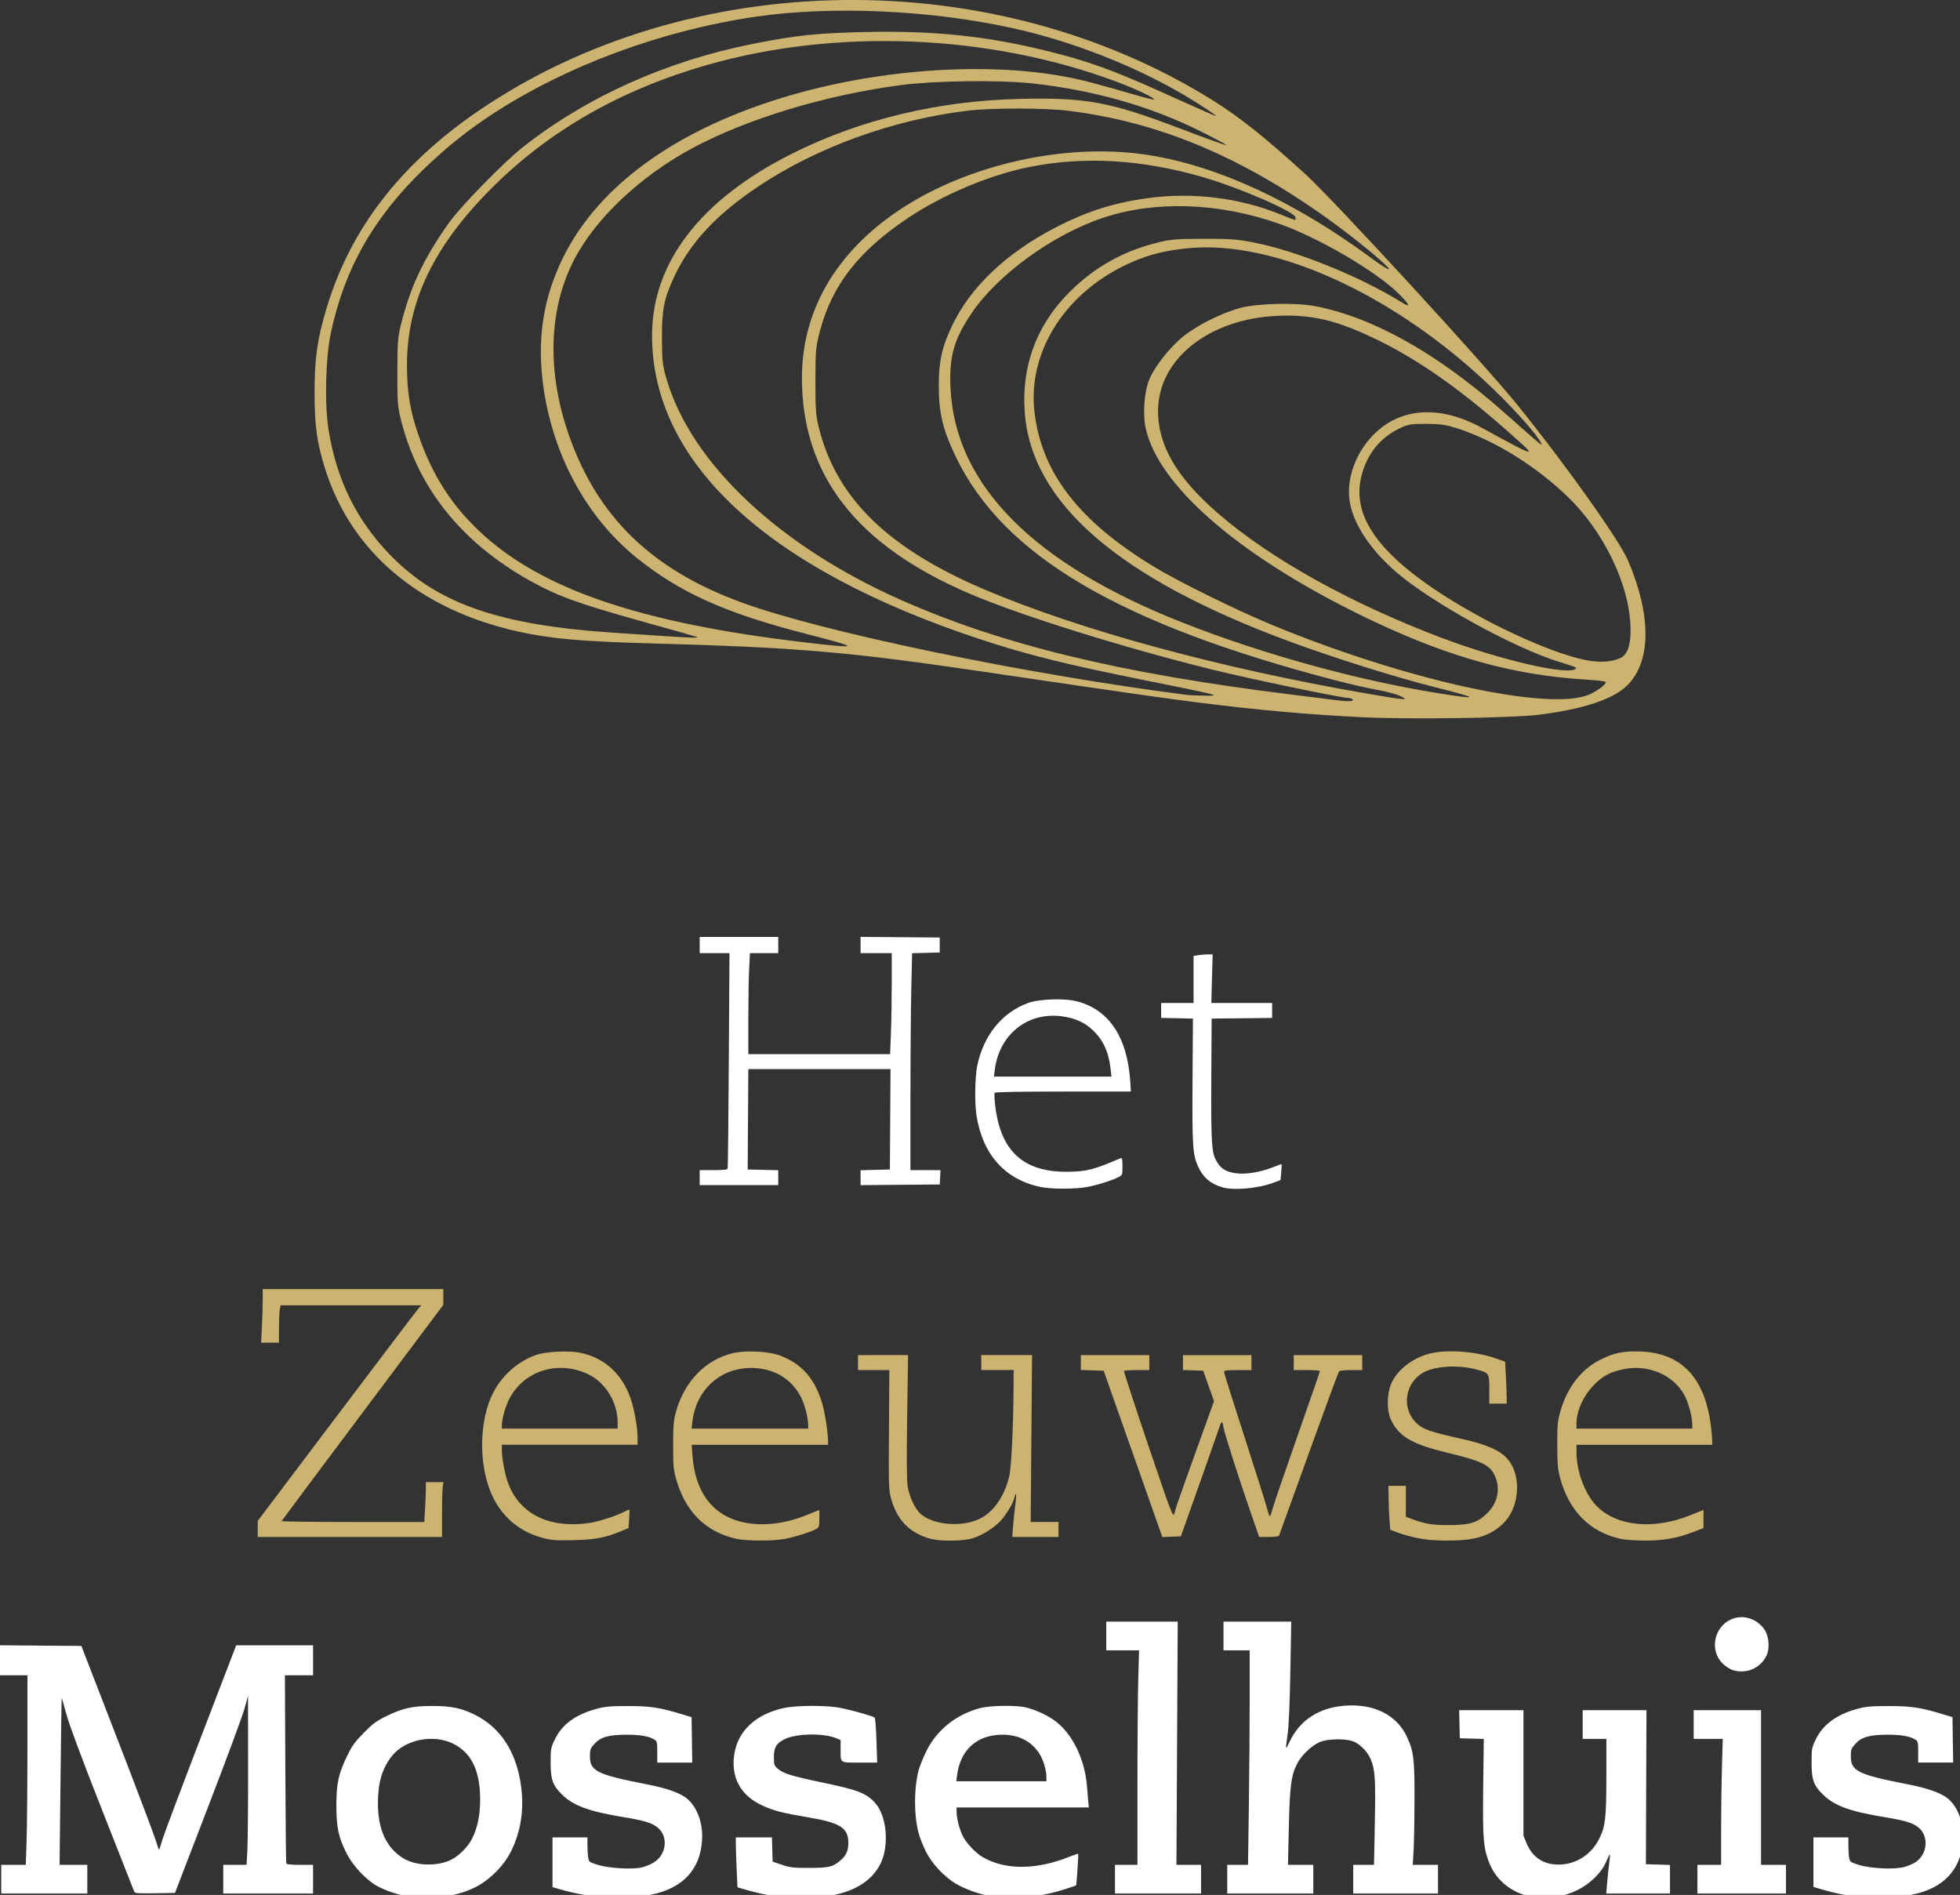
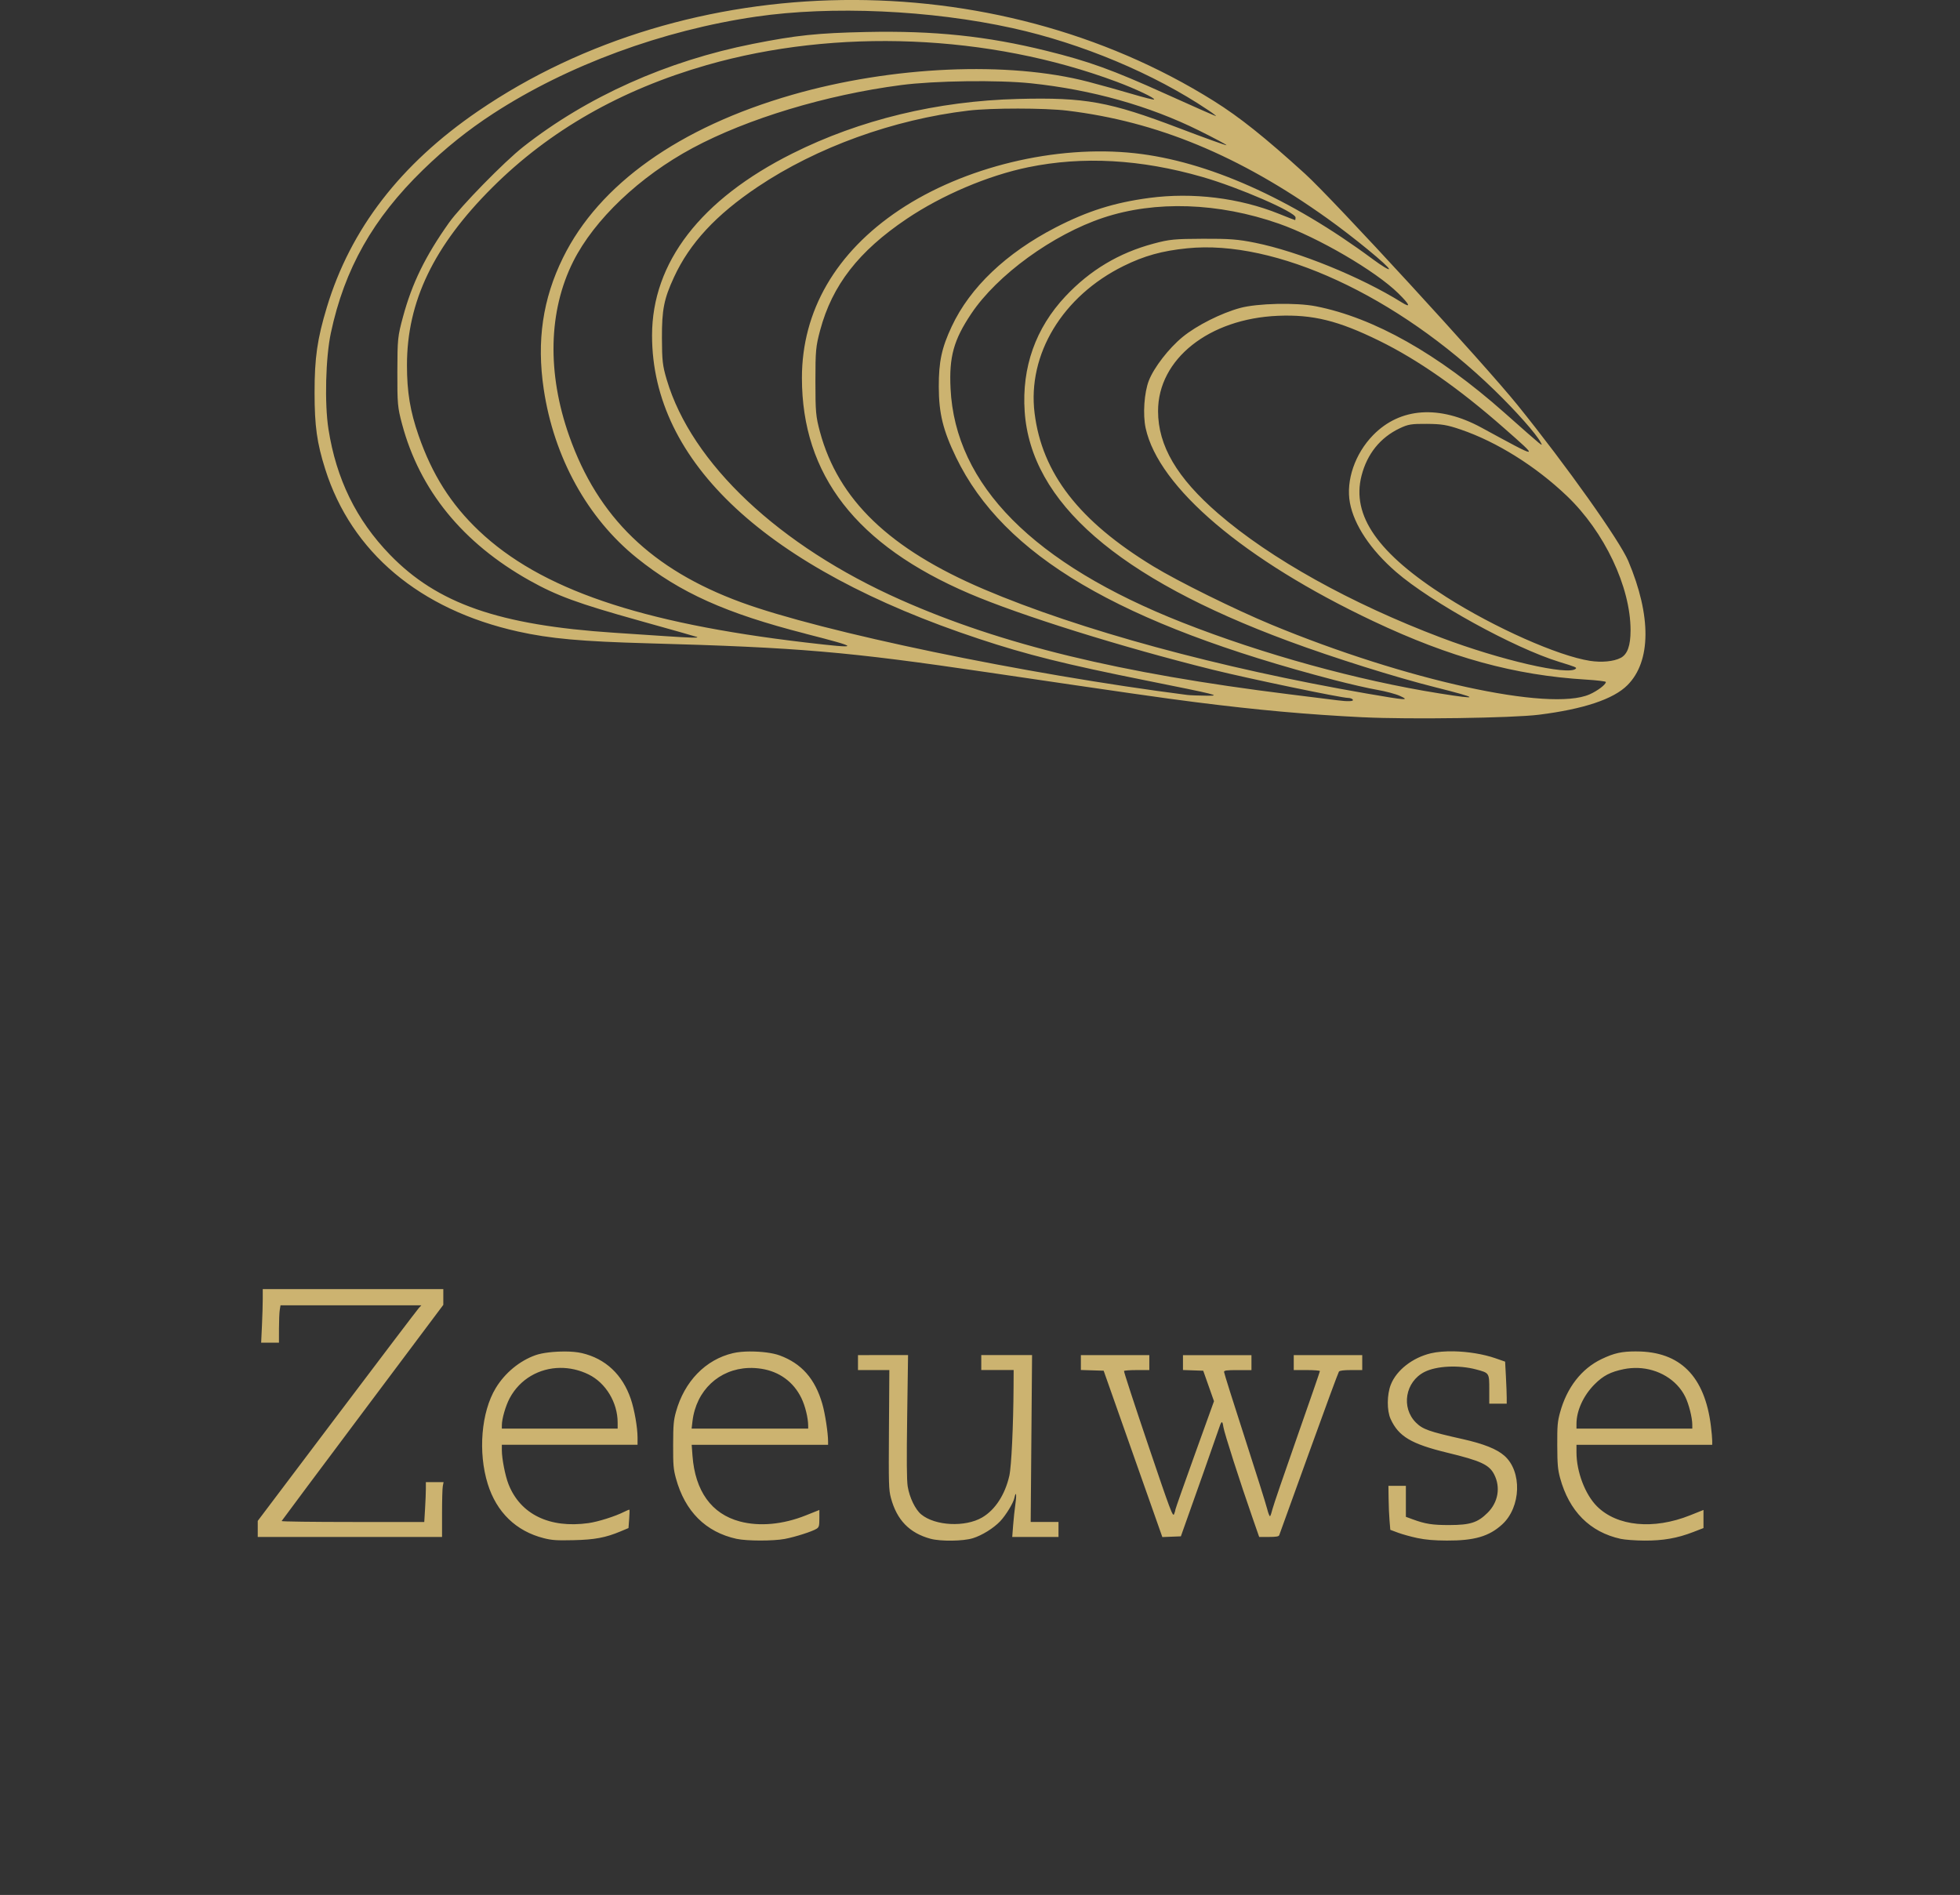
<svg xmlns="http://www.w3.org/2000/svg" xmlns:ns1="http://www.inkscape.org/namespaces/inkscape" xmlns:ns2="http://sodipodi.sourceforge.net/DTD/sodipodi-0.dtd" width="71mm" height="68.641mm" viewBox="0 0 71 68.641" version="1.1" id="svg2854" ns1:version="1.1.2 (b8e25be833, 2022-02-05)" ns2:docname="logo-white.svg">
  <rect x="0" y="0" width="71" height="68.641" fill="#333333" stroke="none" />
  <ns2:namedview id="namedview2856" pagecolor="#ffffff" bordercolor="#666666" borderopacity="1.0" ns1:pageshadow="2" ns1:pageopacity="0.0" ns1:pagecheckerboard="0" ns1:document-units="mm" showgrid="false" ns1:zoom="1.466344" ns1:cx="66.491901" ns1:cy="194.36094" ns1:window-width="1920" ns1:window-height="1009" ns1:window-x="-1928" ns1:window-y="-8" ns1:window-maximized="1" ns1:current-layer="layer1" />
  <defs id="defs2851" />
  <g ns1:label="Layer 1" ns1:groupmode="layer" id="layer1">
    <path style="fill:#ccb370;fill-opacity:1;stroke-width:0.064" d="m 49.39,25.983 c -2.034,-0.101 -3.825,-0.262 -6.067,-0.546 -1.192,-0.151 -2.605,-0.354 -7.518,-1.079 -5.106,-0.754 -6.868,-0.905 -12.313,-1.055 -2.435,-0.067 -3.565,-0.169 -4.726,-0.427 -3.56,-0.791 -6.035,-2.875 -6.985,-5.882 -0.301,-0.951 -0.385,-1.559 -0.386,-2.763 -9.6e-4,-1.268 0.097,-1.952 0.446,-3.105 0.856,-2.833 2.666,-5.179 5.478,-7.102 7.642,-5.225 18.644,-5.378 26.643,-0.371 0.943,0.59 1.852,1.315 3.313,2.643 1.016,0.923 6.497,6.888 7.702,8.383 1.774,2.199 3.696,4.907 4.007,5.643 0.841,1.992 0.829,3.638 -0.033,4.499 -0.506,0.506 -1.587,0.866 -3.206,1.069 -0.956,0.12 -4.709,0.174 -6.355,0.092 z m -0.383,-0.638 c -0.022,-0.035 -0.098,-0.064 -0.17,-0.064 -0.249,0 -3.605,-0.699 -4.907,-1.022 -3.301,-0.819 -6.965,-1.966 -8.814,-2.757 -4.092,-1.752 -6.067,-4.296 -6.067,-7.814 0,-2.426 1.227,-4.542 3.524,-6.078 2.342,-1.566 5.674,-2.371 8.533,-2.06 2.623,0.285 5.64,1.628 8.62,3.837 0.325,0.241 0.59,0.402 0.59,0.358 -7.2e-4,-0.102 -1.299,-1.167 -2.244,-1.84 -3.188,-2.274 -6.155,-3.503 -9.412,-3.897 -0.816,-0.099 -2.75,-0.1 -3.577,-0.002 -2.716,0.322 -5.491,1.325 -7.632,2.76 -1.513,1.014 -2.468,2.043 -3.036,3.275 -0.364,0.788 -0.441,1.177 -0.437,2.211 0.003,0.812 0.024,0.997 0.174,1.501 0.902,3.039 4.07,6.02 8.473,7.974 3.652,1.621 7.927,2.66 14.082,3.423 0.843,0.104 1.619,0.201 1.724,0.215 0.392,0.051 0.614,0.044 0.575,-0.02 z m 1.705,-0.137 c -0.151,-0.069 -0.525,-0.169 -0.83,-0.221 -0.306,-0.052 -1.001,-0.212 -1.546,-0.354 -7.787,-2.035 -11.983,-4.506 -13.704,-8.069 -0.473,-0.979 -0.623,-1.594 -0.625,-2.555 -0.002,-0.91 0.105,-1.409 0.47,-2.187 0.661,-1.411 1.973,-2.659 3.768,-3.585 1.151,-0.593 2.117,-0.898 3.384,-1.067 1.575,-0.21 3.268,-0.002 4.703,0.576 0.308,0.124 0.569,0.226 0.58,0.226 0.011,0 0.019,-0.043 0.019,-0.095 0,-0.194 -2.052,-1.086 -3.376,-1.467 -2.232,-0.642 -4.329,-0.759 -6.309,-0.352 -1.452,0.299 -3.115,1.005 -4.397,1.867 -1.743,1.172 -2.703,2.406 -3.14,4.039 -0.157,0.587 -0.171,0.738 -0.171,1.852 0,1.101 0.015,1.27 0.163,1.821 0.663,2.466 2.521,4.251 5.944,5.709 3.466,1.476 8.521,2.853 13.873,3.778 1.422,0.246 1.569,0.256 1.195,0.084 z m 6.869,-0.055 c 0.289,-0.128 0.591,-0.357 0.591,-0.449 0,-0.024 -0.323,-0.063 -0.719,-0.087 -2.581,-0.156 -4.911,-0.795 -7.702,-2.114 -4.676,-2.21 -7.783,-4.845 -8.251,-6.997 -0.107,-0.49 -0.052,-1.29 0.117,-1.721 0.188,-0.479 0.725,-1.172 1.225,-1.581 0.506,-0.414 1.388,-0.859 2.076,-1.047 0.623,-0.171 2.034,-0.203 2.746,-0.063 2.106,0.414 4.42,1.719 6.824,3.848 1.459,1.292 1.413,1.254 1.32,1.078 -0.16,-0.304 -0.885,-1.122 -1.67,-1.885 -3.527,-3.426 -7.942,-5.465 -11.13,-5.141 -0.918,0.093 -1.556,0.271 -2.305,0.64 -2.213,1.091 -3.49,3.201 -3.226,5.331 0.271,2.181 1.612,3.912 4.297,5.547 0.907,0.552 2.967,1.57 4.285,2.116 4.86,2.014 10.086,3.159 11.52,2.525 z m -5.572,-0.254 c -1.461,-0.367 -3.688,-1.067 -5.333,-1.676 -6.187,-2.29 -9.337,-5.032 -9.558,-8.32 -0.108,-1.598 0.397,-3.02 1.478,-4.17 0.894,-0.95 1.935,-1.572 3.194,-1.909 0.576,-0.154 0.752,-0.171 1.788,-0.175 0.96,-0.004 1.271,0.02 1.884,0.144 1.572,0.317 3.827,1.234 5.317,2.162 0.345,0.215 0.295,0.086 -0.128,-0.331 -0.82,-0.808 -2.912,-2.028 -4.327,-2.523 -2.183,-0.763 -4.47,-0.841 -6.355,-0.215 -1.829,0.607 -3.848,2.074 -4.786,3.477 -0.637,0.952 -0.806,1.562 -0.75,2.709 0.168,3.494 3.003,6.354 8.411,8.483 2.914,1.147 6.334,2.09 9.293,2.562 1.496,0.239 1.463,0.182 -0.128,-0.218 z m -10.506,-0.252 c -2.921,-0.586 -4.298,-0.929 -6.043,-1.507 -7.689,-2.545 -11.84,-6.398 -11.84,-10.988 0,-2.645 1.762,-4.93 5.085,-6.593 2.442,-1.223 5.252,-1.901 8.18,-1.975 2.43,-0.061 3.301,0.097 5.829,1.059 0.929,0.354 1.701,0.631 1.715,0.617 0.014,-0.014 -0.435,-0.254 -0.998,-0.533 -1.799,-0.892 -3.882,-1.478 -6.079,-1.709 -1.196,-0.126 -3.499,-0.095 -4.713,0.064 -2.716,0.355 -5.566,1.216 -7.549,2.28 -1.919,1.03 -3.563,2.592 -4.326,4.111 -0.899,1.792 -0.951,4.041 -0.144,6.323 1.04,2.944 2.995,4.834 6.226,6.021 2.93,1.076 10.27,2.601 16.158,3.356 0.105,0.013 0.436,0.026 0.734,0.028 0.505,0.003 0.347,-0.036 -2.235,-0.554 z m 15.578,-0.425 c 0.044,-0.044 -0.003,-0.063 -0.597,-0.246 -1.642,-0.505 -4.645,-2.16 -5.912,-3.258 -0.922,-0.799 -1.523,-1.7 -1.672,-2.505 -0.15,-0.81 0.184,-1.78 0.842,-2.453 0.98,-1.001 2.401,-1.098 3.928,-0.267 2.137,1.163 2.12,1.163 0.798,2.4e-4 -1.617,-1.422 -3.1,-2.459 -4.503,-3.148 -1.488,-0.731 -2.408,-0.958 -3.668,-0.906 -2.503,0.103 -4.35,1.571 -4.347,3.455 0.002,1.254 0.684,2.414 2.179,3.708 1.893,1.638 4.807,3.26 8.086,4.5 2.138,0.809 4.608,1.378 4.865,1.121 z m 1.622,-0.388 c 0.251,-0.13 0.363,-0.441 0.363,-1.005 0,-1.571 -0.946,-3.565 -2.306,-4.864 -1.127,-1.076 -2.54,-1.96 -3.844,-2.405 -0.498,-0.17 -0.686,-0.201 -1.227,-0.206 -0.563,-0.004 -0.68,0.015 -0.99,0.163 -0.702,0.335 -1.177,0.926 -1.379,1.716 -0.369,1.445 0.593,2.819 3.075,4.395 1.752,1.112 4.048,2.132 5.201,2.31 0.421,0.065 0.858,0.024 1.106,-0.105 z m -29.527,-0.881 c -2.875,-0.735 -4.539,-1.482 -6.105,-2.741 -1.792,-1.441 -3.008,-3.647 -3.376,-6.123 -0.258,-1.741 -0.036,-3.258 0.698,-4.751 1.308,-2.662 4.212,-4.727 8.304,-5.904 3.624,-1.042 7.834,-1.227 10.73,-0.47 0.457,0.119 1.172,0.319 1.59,0.443 0.418,0.124 0.773,0.213 0.789,0.197 0.047,-0.047 -0.669,-0.386 -1.357,-0.643 -4.616,-1.725 -10.156,-1.95 -14.85,-0.603 -3.109,0.892 -5.693,2.367 -7.764,4.432 -2.125,2.119 -3.093,4.133 -3.093,6.439 0,0.969 0.115,1.665 0.42,2.543 0.492,1.417 1.173,2.493 2.185,3.453 2.225,2.111 5.818,3.34 11.83,4.047 2.022,0.238 2.022,0.199 0,-0.317 z m -3.928,0.12 c -0.035,-0.015 -0.984,-0.283 -2.108,-0.597 -2.206,-0.616 -2.968,-0.895 -3.957,-1.449 -2.42,-1.356 -3.98,-3.271 -4.619,-5.667 -0.161,-0.602 -0.173,-0.737 -0.17,-1.894 0.003,-1.191 0.012,-1.278 0.204,-1.989 0.329,-1.218 0.808,-2.197 1.665,-3.407 0.422,-0.595 2,-2.209 2.693,-2.753 2.31,-1.815 5.199,-3.11 8.318,-3.728 1.579,-0.313 2.335,-0.392 4.105,-0.43 2.459,-0.052 4.367,0.147 6.53,0.682 1.532,0.379 2.377,0.684 4.318,1.561 0.978,0.442 1.797,0.803 1.819,0.803 0.022,0 -0.102,-0.097 -0.278,-0.214 -1.958,-1.319 -4.586,-2.421 -7.088,-2.972 -2.968,-0.655 -6.556,-0.815 -9.293,-0.416 -3.393,0.495 -6.827,1.761 -9.516,3.508 -0.913,0.593 -1.739,1.255 -2.546,2.04 -1.814,1.763 -2.846,3.589 -3.34,5.91 -0.19,0.892 -0.232,2.558 -0.087,3.482 0.282,1.806 1.007,3.289 2.223,4.546 1.719,1.778 3.954,2.556 8.126,2.831 0.597,0.039 1.431,0.094 1.852,0.123 0.896,0.06 1.238,0.07 1.15,0.033 z" id="path2352" />
-     <path id="path2949" style="fill:#ffffff;stroke-width:0.17;fill-opacity:1" d="M 117.637 128.062 L 117.637 129.172 L 117.637 130.283 L 119.768 130.283 L 121.898 130.283 L 121.898 134.348 C 121.898 136.583 121.847 139.69 121.785 141.252 L 121.674 144.092 L 111.982 144.092 L 102.293 144.092 L 102.293 139.361 C 102.293 136.759 102.343 133.653 102.404 132.457 L 102.516 130.283 L 104.449 130.283 L 106.383 130.283 L 106.383 129.174 L 106.383 128.066 L 101.014 128.066 L 95.643 128.066 L 95.643 129.174 L 95.643 130.283 L 97.68 130.283 L 99.717 130.283 L 99.627 144.902 C 99.577 152.943 99.507 159.617 99.471 159.734 C 99.423 159.888 98.879 159.947 97.523 159.947 L 95.643 159.947 L 95.643 160.971 L 95.643 161.994 L 101.014 161.994 L 106.383 161.994 L 106.383 160.977 L 106.383 159.959 L 104.295 159.91 L 102.207 159.861 L 102.213 158.883 C 102.216 158.344 102.236 155.255 102.256 152.02 L 102.293 146.139 L 112.012 146.139 L 121.73 146.139 L 121.688 153 L 121.643 159.861 L 119.639 159.91 L 117.637 159.959 L 117.637 160.979 L 117.637 161.998 L 123.049 161.953 L 128.461 161.908 L 128.514 160.928 L 128.564 159.947 L 126.51 159.947 L 124.455 159.947 L 124.455 150.102 C 124.455 144.686 124.507 138.015 124.568 135.275 L 124.68 130.293 L 126.57 130.246 L 128.461 130.197 L 128.461 129.174 L 128.461 128.152 L 123.049 128.107 L 117.637 128.062 z M 165.764 130.453 L 165.1 130.455 C 164.734 130.456 164.146 130.504 163.795 130.562 L 163.156 130.668 L 163.156 133.885 L 163.156 137.102 L 160.939 137.102 L 158.723 137.102 L 158.723 138.119 L 158.723 139.137 L 160.896 139.184 L 163.07 139.232 L 163.016 147.586 C 162.956 156.584 163.034 157.828 163.766 159.43 C 164.455 160.939 165.388 161.758 166.992 162.266 C 168.56 162.761 171.931 162.475 174.086 161.664 L 175.043 161.305 L 175.139 160.244 C 175.191 159.661 175.214 159.161 175.191 159.139 C 175.167 159.114 174.694 159.278 174.139 159.502 C 172.506 160.161 170.596 160.517 169.281 160.406 C 167.625 160.267 166.816 159.766 166.162 158.471 C 165.621 157.399 165.533 155.721 165.58 147.416 L 165.627 139.232 L 169.762 139.188 L 173.896 139.141 L 173.896 138.121 L 173.896 137.102 L 169.738 137.102 L 165.582 137.102 L 165.672 133.777 L 165.764 130.453 z M 144.623 136.605 C 143.108 136.595 141.457 136.764 140.598 137.074 C 136.984 138.38 134.447 141.495 133.584 145.691 C 133.265 147.245 133.216 150.806 133.49 152.521 C 134.336 157.817 137.367 161.204 142.186 162.238 C 143.682 162.56 146.946 162.564 148.621 162.246 C 150.068 161.972 151.999 161.363 152.895 160.9 C 153.427 160.624 153.438 160.597 153.438 159.412 C 153.438 158.511 153.384 158.228 153.225 158.297 C 149.499 159.902 148.509 160.155 145.852 160.17 C 139.907 160.206 136.786 157.353 136.053 151.211 C 135.942 150.298 135.902 149.474 135.961 149.379 C 136.031 149.266 139.27 149.205 145.326 149.205 L 154.586 149.205 L 154.512 147.969 C 154.135 141.724 151.552 137.892 147.002 136.826 C 146.392 136.683 145.532 136.612 144.623 136.605 z M 144.395 138.852 C 144.684 138.866 144.977 138.894 145.273 138.938 C 147.013 139.191 148.241 139.748 149.355 140.791 C 150.784 142.127 151.55 143.78 151.814 146.094 L 151.938 147.16 L 143.902 147.16 L 135.867 147.16 L 135.979 146.264 C 136.552 141.659 140.051 138.641 144.395 138.852 z M 237.859 221.055 C 237.68 221.065 237.501 221.091 237.324 221.131 C 234.36 221.797 233.396 225.682 235.719 227.604 C 236.083 227.904 236.609 228.218 236.891 228.301 C 238.727 228.84 240.583 228.056 241.438 226.381 C 241.959 225.358 241.833 223.665 241.162 222.697 C 240.406 221.605 239.117 220.981 237.859 221.055 z M 151.223 221.662 L 151.223 223.623 L 151.223 225.584 L 153.465 225.584 L 155.709 225.584 L 155.596 229.447 C 155.534 231.572 155.484 238.17 155.484 244.109 L 155.484 254.908 L 153.949 254.908 L 152.416 254.908 L 152.416 256.867 L 152.414 258.828 L 158.297 258.828 L 164.178 258.828 L 164.178 256.867 L 164.178 254.908 L 162.498 254.908 L 160.816 254.908 L 160.902 238.285 L 160.988 221.662 L 156.105 221.662 L 151.223 221.662 z M 167.248 221.662 L 167.248 223.623 L 167.248 225.584 L 169.037 225.584 L 170.828 225.584 L 170.828 232.189 C 170.828 235.823 170.777 242.421 170.715 246.852 L 170.602 254.908 L 169.18 254.908 L 167.76 254.908 L 167.76 256.867 L 167.76 258.828 L 173.641 258.828 L 179.523 258.828 L 179.523 256.867 L 179.523 254.906 L 177.791 254.906 L 176.061 254.906 L 176.18 249.75 C 176.312 244.098 176.494 242.709 177.303 241.105 C 177.876 239.97 179.209 238.672 180.33 238.158 C 181.508 237.619 184.249 237.61 185.234 238.143 C 186.147 238.636 186.933 239.484 187.346 240.418 C 187.968 241.824 188.052 243.092 187.934 249.154 L 187.822 254.908 L 186.4 254.908 L 184.979 254.908 L 184.979 256.867 L 184.979 258.828 L 190.775 258.828 L 196.57 258.828 L 196.57 256.867 L 196.57 254.908 L 194.844 254.908 L 193.117 254.908 L 193.227 253.074 C 193.287 252.066 193.348 248.94 193.355 246.127 C 193.375 240.456 193.248 239.384 192.324 237.41 C 190.925 234.42 187.863 232.872 183.898 233.148 C 180.312 233.399 177.659 235.125 176.264 238.115 C 175.702 239.32 175.698 239.299 176.02 236.994 C 176.179 235.853 176.31 232.792 176.387 228.439 L 176.508 221.662 L 171.877 221.662 L 167.248 221.662 z M 0 224.896 L 0 226.945 L 0 228.994 L 1.875 228.994 L 3.75 228.994 L 3.75 238.498 C 3.75 243.726 3.7 249.556 3.639 251.455 L 3.525 254.908 L 1.848 254.908 L 0.17 254.908 L 0.17 256.867 L 0.17 258.828 L 6.053 258.828 L 11.934 258.828 L 11.934 256.869 L 11.934 254.908 L 10.039 254.908 L 8.145 254.908 L 8.27 243.527 C 8.338 237.268 8.41 232.13 8.43 232.107 C 8.449 232.085 8.74 233.081 9.076 234.322 C 9.477 235.801 11.172 240.346 13.986 247.492 C 16.35 253.493 18.321 258.5 18.367 258.619 C 18.432 258.786 19.094 258.829 21.186 258.791 L 23.92 258.744 L 28.416 247.064 C 30.889 240.641 33.136 234.582 33.408 233.598 L 33.902 231.807 L 33.914 241.285 C 33.921 246.498 33.878 251.694 33.816 252.834 L 33.703 254.908 L 32.111 254.908 L 30.518 254.908 L 30.518 256.867 L 30.518 258.828 L 36.654 258.828 L 42.793 258.828 L 42.793 256.867 L 42.793 254.908 L 40.996 254.908 C 39.711 254.908 39.181 254.848 39.131 254.695 C 39.092 254.578 39.035 248.747 39.004 241.738 L 38.947 228.994 L 40.869 228.994 L 42.793 228.994 L 42.793 226.947 L 42.793 224.902 L 37.539 224.902 L 32.285 224.902 L 27.393 237.646 C 24.702 244.656 22.349 250.917 22.166 251.562 C 21.983 252.208 21.797 252.773 21.754 252.816 C 21.711 252.86 21.515 252.331 21.316 251.643 C 21.118 250.954 18.743 244.673 16.039 237.688 L 11.123 224.986 L 5.561 224.941 L 0 224.896 z M 137.18 233.176 C 135.946 233.19 134.703 233.292 134.002 233.477 C 130.692 234.347 128.053 236.462 126.611 239.4 C 126.176 240.287 125.703 241.473 125.559 242.035 C 124.922 244.52 124.926 248.12 125.566 250.561 C 125.714 251.123 126.144 252.223 126.521 253.006 C 127.348 254.717 129.067 256.556 130.756 257.537 C 132.236 258.397 134.502 259.132 136.24 259.318 L 136.24 259.32 C 139.063 259.622 142.412 259.246 145.42 258.287 C 146.314 258.002 147.067 257.747 147.094 257.725 C 147.167 257.658 147.446 253.468 147.381 253.4 C 147.35 253.368 146.802 253.55 146.162 253.807 C 141.621 255.625 137.376 255.635 134.297 253.83 C 133.387 253.297 132.104 251.943 131.631 251.016 C 131.178 250.127 130.764 248.549 130.764 247.711 L 130.764 247.064 L 139.801 247.064 L 148.838 247.064 L 148.756 246.17 C 148.711 245.678 148.63 244.738 148.576 244.082 C 148.281 240.5 146.636 237.09 144.352 235.328 C 143.315 234.528 141.68 233.751 140.311 233.406 C 139.639 233.237 138.413 233.162 137.18 233.176 z M 111.012 233.18 C 109.482 233.181 107.966 233.285 107.066 233.488 C 103.362 234.326 100.97 236.51 100.414 239.564 C 99.818 242.836 101.177 245.421 104.219 246.801 C 105.832 247.532 106.9 247.808 110.436 248.406 C 114.869 249.156 115.948 249.836 115.967 251.891 C 115.976 252.938 115.657 253.657 114.895 254.299 C 113.827 255.197 113.319 255.32 110.646 255.324 C 108.448 255.328 108.032 255.281 106.895 254.898 L 105.617 254.469 L 105.568 252.814 L 105.52 251.158 L 103.053 251.158 L 100.588 251.158 L 100.588 252.139 C 100.588 252.678 100.638 254.212 100.699 255.549 L 100.811 257.979 L 101.936 258.307 C 103.894 258.876 105.704 259.214 107.477 259.342 C 114.153 259.824 118.581 258.26 120.336 254.797 C 121.577 252.347 121.247 248.291 119.66 246.488 C 118.46 245.125 117.3 244.669 112.465 243.664 C 108.31 242.8 107.028 242.408 106.334 241.787 C 105.825 241.332 105.787 241.223 105.787 240.189 C 105.787 238.855 106.115 238.303 107.246 237.734 C 108.831 236.938 112.58 236.871 114.342 237.607 L 114.908 237.844 L 114.908 239.117 C 114.908 241.045 114.743 240.93 117.51 240.93 L 119.904 240.93 L 119.807 237.926 C 119.753 236.274 119.646 234.86 119.568 234.783 C 119.38 234.598 116.789 233.854 115.031 233.48 C 114.082 233.278 112.541 233.178 111.012 233.18 z M 59.074 233.191 C 56.381 233.191 55.11 233.471 52.852 234.562 C 51.481 235.225 51.006 235.571 49.764 236.824 C 48.557 238.041 48.154 238.592 47.502 239.916 C 46.28 242.397 45.98 243.756 45.98 246.811 C 45.98 249.83 46.281 251.206 47.424 253.424 C 48.268 255.062 50.021 256.935 51.486 257.764 C 52.789 258.501 54.757 259.129 56.357 259.32 C 59.348 259.677 62.669 259.151 65.018 257.945 C 66.991 256.932 68.912 254.985 69.877 253.021 C 71.161 250.409 71.63 247.498 71.264 244.424 C 70.691 239.622 68.492 236.16 64.889 234.381 C 63.061 233.479 61.658 233.191 59.074 233.191 z M 85.84 233.203 C 83.415 233.205 82.719 233.267 81.578 233.574 C 78.655 234.361 76.809 235.718 75.816 237.814 C 75.301 238.903 75.27 239.075 75.27 240.928 C 75.27 243.273 75.553 244.059 76.85 245.322 C 78.386 246.819 80.488 247.595 85.035 248.35 C 88.019 248.844 89.006 249.133 89.822 249.748 C 91.379 250.921 91.162 253.447 89.408 254.559 C 88.969 254.837 88.207 255.154 87.715 255.264 C 86.377 255.563 83.221 255.377 81.725 254.908 C 80.551 254.541 80.505 254.505 80.406 253.908 C 80.35 253.568 80.302 252.809 80.301 252.223 L 80.299 251.158 L 77.912 251.158 L 75.525 251.158 L 75.525 254.555 L 75.525 257.953 L 76.502 258.236 C 78.36 258.776 80.562 259.196 82.26 259.334 C 85.284 259.579 88.438 259.289 90.574 258.568 C 94.104 257.378 95.984 254.717 95.984 250.914 C 95.984 248.737 95.05 246.623 93.666 245.666 C 92.658 244.969 90.96 244.397 88.449 243.906 C 81.588 242.565 80.641 242.098 80.641 240.055 C 80.641 239.145 80.696 238.993 81.258 238.371 C 82.101 237.437 83.215 237.122 85.67 237.121 C 87.547 237.12 88.743 237.332 89.463 237.793 C 89.811 238.016 89.846 238.172 89.846 239.484 L 89.846 240.93 L 92.236 240.93 L 94.627 240.93 L 94.582 237.824 L 94.535 234.721 L 93.256 234.33 C 90.204 233.4 88.892 233.201 85.84 233.203 z M 258.203 233.203 C 255.778 233.205 255.081 233.265 253.939 233.572 C 251.031 234.355 249.162 235.739 248.162 237.85 C 247.667 238.898 247.633 239.088 247.633 240.928 C 247.633 243.273 247.914 244.057 249.211 245.32 C 250.747 246.817 252.85 247.593 257.396 248.348 C 260.38 248.843 261.367 249.133 262.184 249.748 C 263.692 250.885 263.531 253.409 261.877 254.523 C 261.556 254.74 260.874 255.039 260.361 255.188 C 259.027 255.575 255.746 255.43 254.088 254.908 C 252.915 254.539 252.866 254.502 252.768 253.906 C 252.711 253.566 252.666 252.809 252.664 252.223 L 252.662 251.156 L 250.275 251.156 L 247.889 251.156 L 247.889 254.541 L 247.889 257.926 L 249.123 258.289 C 251.038 258.851 252.76 259.179 254.621 259.332 L 254.623 259.33 C 257.638 259.578 260.796 259.29 262.936 258.568 C 266.465 257.378 268.346 254.717 268.346 250.914 C 268.346 248.737 267.412 246.621 266.027 245.664 C 265.019 244.967 263.323 244.395 260.812 243.904 C 253.952 242.564 253.002 242.096 253.002 240.053 C 253.002 239.143 253.059 238.991 253.621 238.369 C 254.465 237.435 255.576 237.12 258.031 237.119 C 259.908 237.118 261.106 237.33 261.826 237.791 C 262.176 238.014 262.209 238.17 262.209 239.482 L 262.209 240.928 L 264.6 240.928 L 266.99 240.928 L 266.943 237.822 L 266.896 234.719 L 265.619 234.33 C 262.568 233.4 261.255 233.201 258.203 233.203 z M 199.459 233.768 L 199.506 235.686 L 199.555 237.604 L 201.191 237.652 L 202.828 237.699 L 202.748 244.215 C 202.662 251.214 202.764 252.541 203.545 254.566 C 204.547 257.166 206.878 258.947 209.783 259.334 C 212.788 259.734 215.947 258.709 217.982 256.674 C 218.899 255.757 219.251 255.232 219.789 253.971 C 220.133 253.165 220.152 253.281 219.941 254.938 C 219.855 255.624 219.735 256.781 219.678 257.508 L 219.572 258.828 L 223.928 258.828 L 228.281 258.828 L 228.281 256.875 L 228.281 254.92 L 226.635 254.871 L 224.988 254.822 L 225.027 244.295 L 225.066 233.768 L 220.707 233.768 L 216.348 233.768 L 216.348 235.729 L 216.348 237.688 L 217.967 237.688 L 219.588 237.688 L 219.584 242.846 C 219.581 248.447 219.451 249.62 218.648 251.26 C 217.64 253.321 215.782 254.643 213.609 254.846 C 211.264 255.065 209.509 254.024 208.656 251.908 L 208.25 250.9 L 208.25 242.334 L 208.25 233.768 L 203.854 233.768 L 199.459 233.768 z M 231.52 233.768 L 231.52 235.729 L 231.52 237.688 L 233.508 237.688 L 235.496 237.688 L 235.385 241.396 C 235.323 243.436 235.271 247.31 235.271 250.006 L 235.271 254.908 L 233.652 254.908 L 232.033 254.908 L 232.033 256.867 L 232.031 256.867 L 232.031 258.828 L 238.084 258.828 L 244.137 258.828 L 244.137 256.867 L 244.137 254.908 L 242.432 254.908 L 240.727 254.908 L 240.727 244.338 L 240.727 233.768 L 236.123 233.768 L 231.52 233.768 z M 136.986 237.119 C 139.235 237.104 141.015 238.015 142.102 239.736 C 142.597 240.522 143.039 241.979 143.039 242.834 L 143.039 243.484 L 136.879 243.484 L 130.719 243.484 L 130.834 242.617 C 131.291 239.171 133.561 237.142 136.986 237.119 z M 59.145 237.688 C 60.122 237.712 61.088 237.925 61.943 238.346 C 64.443 239.576 65.629 242.026 65.635 245.973 C 65.638 248.104 65.273 249.86 64.52 251.348 C 63.869 252.631 62.469 253.941 61.256 254.4 C 59.275 255.15 56.652 254.971 55.082 253.98 C 52.784 252.53 51.655 250.054 51.66 246.477 C 51.664 243.669 52.239 241.725 53.559 240.049 C 54.785 238.491 56.994 237.634 59.145 237.688 z " transform="scale(0.265)" />
    <path id="path2949-1" style="fill:#ccb370;stroke-width:0.045;fill-opacity:1" d="m 9.518,46.695 v 0.354 c 0,0.195 -0.013,0.631 -0.029,0.97 l -0.029,0.616 h 0.322 0.323 l 5.29e-4,-0.507 c 2.64e-4,-0.279 0.013,-0.583 0.028,-0.676 l 0.028,-0.169 h 2.551 2.55 l -0.094,0.102 c -0.051,0.056 -1.385,1.812 -2.963,3.904 l -2.869,3.802 v 0.291 0.291 h 3.338 3.338 v -0.852 c 0,-0.468 0.012,-0.915 0.028,-0.992 l 0.028,-0.141 h -0.321 -0.321 v 0.241 c 0,0.133 -0.013,0.457 -0.029,0.721 l -0.029,0.481 h -2.591 c -1.425,0 -2.584,-0.015 -2.576,-0.034 0.008,-0.019 1.329,-1.788 2.936,-3.933 l 2.921,-3.898 v -0.285 -0.285 h -3.271 z m 43.139,2.255 c -0.307,-0.006 -0.594,0.016 -0.823,0.07 -0.665,0.157 -1.248,0.613 -1.453,1.137 -0.142,0.361 -0.145,0.938 -0.008,1.24 0.289,0.636 0.745,0.907 2.065,1.227 1.206,0.292 1.508,0.433 1.688,0.785 0.238,0.466 0.145,1.008 -0.238,1.388 -0.36,0.357 -0.626,0.443 -1.382,0.445 -0.618,0.002 -0.877,-0.039 -1.342,-0.211 l -0.237,-0.087 v -0.561 -0.561 h -0.316 -0.316 l 0.006,0.463 c 0.003,0.254 0.018,0.613 0.034,0.796 l 0.028,0.334 0.282,0.105 c 0.155,0.058 0.47,0.145 0.699,0.193 0.294,0.062 0.608,0.089 1.062,0.091 1.001,0.005 1.534,-0.15 2.009,-0.584 0.686,-0.627 0.727,-1.921 0.08,-2.489 -0.277,-0.244 -0.751,-0.432 -1.518,-0.604 -1.215,-0.272 -1.442,-0.353 -1.687,-0.598 -0.544,-0.544 -0.385,-1.48 0.312,-1.833 0.435,-0.22 1.24,-0.259 1.873,-0.09 0.475,0.127 0.473,0.124 0.473,0.722 v 0.518 h 0.316 0.316 v -0.219 c 0,-0.12 -0.013,-0.463 -0.029,-0.761 l -0.029,-0.543 -0.347,-0.121 C 53.734,49.048 53.168,48.959 52.657,48.949 Z m 6.629,0.002 c -0.54,-0.001 -0.81,0.058 -1.27,0.278 -0.726,0.347 -1.257,1.03 -1.504,1.934 -0.092,0.337 -0.104,0.478 -0.101,1.194 0.003,0.684 0.019,0.869 0.101,1.173 0.327,1.208 1.08,1.966 2.196,2.211 0.149,0.033 0.534,0.061 0.857,0.063 0.679,0.004 1.195,-0.087 1.771,-0.31 l 0.372,-0.144 v -0.328 -0.328 l -0.485,0.194 c -1.324,0.53 -2.646,0.402 -3.374,-0.326 -0.429,-0.429 -0.742,-1.253 -0.742,-1.955 v -0.272 h 2.458 2.459 v -0.148 c 0,-0.081 -0.021,-0.32 -0.047,-0.53 -0.221,-1.804 -1.115,-2.702 -2.691,-2.705 z m -32.103,0.002 c -0.235,7.93e-4 -0.458,0.02 -0.631,0.061 -0.994,0.234 -1.76,1.023 -2.066,2.127 -0.085,0.308 -0.1,0.476 -0.102,1.193 -0.002,0.735 0.01,0.88 0.101,1.214 0.327,1.198 1.076,1.946 2.197,2.193 v -5.29e-4 c 0.366,0.081 1.333,0.082 1.748,0.003 0.382,-0.073 1,-0.271 1.15,-0.368 0.089,-0.058 0.101,-0.104 0.101,-0.374 v -0.307 l -0.485,0.194 c -0.831,0.333 -1.684,0.412 -2.396,0.222 -1.025,-0.272 -1.62,-1.1 -1.715,-2.382 l -0.029,-0.394 h 2.471 2.47 v -0.115 c 0,-0.31 -0.108,-1.021 -0.209,-1.368 -0.262,-0.907 -0.749,-1.461 -1.542,-1.754 -0.253,-0.094 -0.673,-0.145 -1.064,-0.143 z m -6.723,0.002 c -0.389,-0.002 -0.812,0.045 -1.057,0.131 -0.581,0.205 -1.113,0.645 -1.446,1.195 -0.525,0.867 -0.646,2.324 -0.288,3.473 0.319,1.024 1.026,1.708 2.027,1.962 0.299,0.076 0.468,0.087 1.076,0.073 0.774,-0.017 1.166,-0.091 1.719,-0.323 l 0.276,-0.116 0.024,-0.325 c 0.013,-0.178 0.018,-0.331 0.01,-0.339 -0.007,-0.008 -0.092,0.025 -0.187,0.074 -0.322,0.164 -0.95,0.363 -1.299,0.411 -1.408,0.196 -2.467,-0.32 -2.895,-1.411 C 18.3,53.455 18.179,52.837 18.179,52.531 v -0.197 h 2.458 2.458 V 52.074 c -2.57e-4,-0.368 -0.114,-1.015 -0.245,-1.4 -0.301,-0.883 -0.916,-1.46 -1.771,-1.66 -0.165,-0.039 -0.386,-0.058 -0.62,-0.059 z m 10.62,0.131 v 0.271 0.27 h 0.568 0.568 l -0.014,2.154 c -0.013,1.979 -0.008,2.18 0.069,2.47 0.213,0.805 0.672,1.28 1.438,1.487 h 5.29e-4 c 0.368,0.099 1.18,0.089 1.531,-0.02 0.333,-0.103 0.75,-0.362 0.991,-0.615 0.2,-0.211 0.471,-0.652 0.511,-0.833 0.062,-0.285 0.091,-0.149 0.041,0.198 -0.029,0.203 -0.067,0.557 -0.084,0.787 l -0.032,0.417 h 0.838 0.838 V 55.401 55.13 H 37.839 37.336 l 0.025,-3.023 0.025,-3.022 h -0.92 -0.92 v 0.271 0.27 h 0.586 0.587 l -0.003,0.575 c -0.007,1.423 -0.077,2.925 -0.154,3.259 -0.157,0.685 -0.514,1.233 -0.983,1.507 -0.615,0.36 -1.703,0.306 -2.208,-0.11 -0.216,-0.178 -0.425,-0.613 -0.49,-1.014 -0.036,-0.223 -0.041,-0.97 -0.019,-2.537 l 0.032,-2.222 h -0.907 z m 8.074,0 v 0.269 0.269 l 0.413,0.013 0.412,0.013 1.063,3.013 1.063,3.013 0.336,-0.013 0.335,-0.013 0.056,-0.158 c 0.383,-1.07 1.244,-3.508 1.305,-3.699 0.109,-0.339 0.142,-0.359 0.179,-0.105 0.03,0.21 0.608,2.01 1.073,3.341 l 0.224,0.643 h 0.351 c 0.258,0 0.357,-0.016 0.375,-0.063 0.013,-0.034 0.496,-1.369 1.072,-2.966 0.576,-1.597 1.067,-2.929 1.091,-2.96 0.029,-0.038 0.177,-0.056 0.444,-0.056 h 0.4 v -0.27 -0.271 h -1.24 -1.241 v 0.271 0.27 h 0.474 c 0.26,0 0.474,0.017 0.474,0.037 0,0.02 -0.374,1.102 -0.831,2.403 -0.457,1.301 -0.856,2.467 -0.886,2.591 -0.03,0.123 -0.069,0.241 -0.087,0.261 -0.018,0.02 -0.067,-0.101 -0.109,-0.27 -0.042,-0.169 -0.41,-1.338 -0.818,-2.597 -0.408,-1.259 -0.742,-2.32 -0.742,-2.357 0,-0.055 0.087,-0.067 0.496,-0.067 h 0.497 v -0.27 -0.271 h -1.241 -1.24 v 0.269 0.269 l 0.367,0.013 0.367,0.013 0.195,0.552 0.195,0.552 -0.698,1.937 c -0.384,1.066 -0.698,1.958 -0.698,1.982 0,0.024 -0.022,0.101 -0.049,0.171 -0.045,0.115 -0.133,-0.119 -0.942,-2.511 -0.491,-1.451 -0.884,-2.654 -0.873,-2.673 0.011,-0.019 0.222,-0.034 0.468,-0.034 h 0.449 V 49.357 49.086 h -1.24 z m -18.863,0.462 c 0.342,-0.003 0.695,0.073 1.031,0.238 0.622,0.305 1.052,1.017 1.052,1.745 v 0.216 h -2.097 -2.098 l 5.29e-4,-0.124 c 0.001,-0.234 0.137,-0.702 0.282,-0.975 0.372,-0.698 1.075,-1.093 1.829,-1.1 z m 39.043,0.003 c 0.733,0.026 1.409,0.423 1.715,1.047 0.129,0.264 0.252,0.749 0.253,1.003 l 5.29e-4,0.147 H 59.204 57.107 v -0.171 c 0,-0.478 0.25,-1.026 0.654,-1.432 0.311,-0.314 0.579,-0.453 1.059,-0.551 0.172,-0.035 0.344,-0.048 0.513,-0.042 z m -32.217,5.29e-4 c 0.152,-0.006 0.308,0.004 0.468,0.029 0.649,0.102 1.161,0.477 1.444,1.059 0.139,0.284 0.246,0.722 0.247,1.006 l 5.29e-4,0.102 h -2.112 -2.111 l 0.031,-0.264 c 0.133,-1.127 0.971,-1.893 2.033,-1.932 z" />
  </g>
</svg>